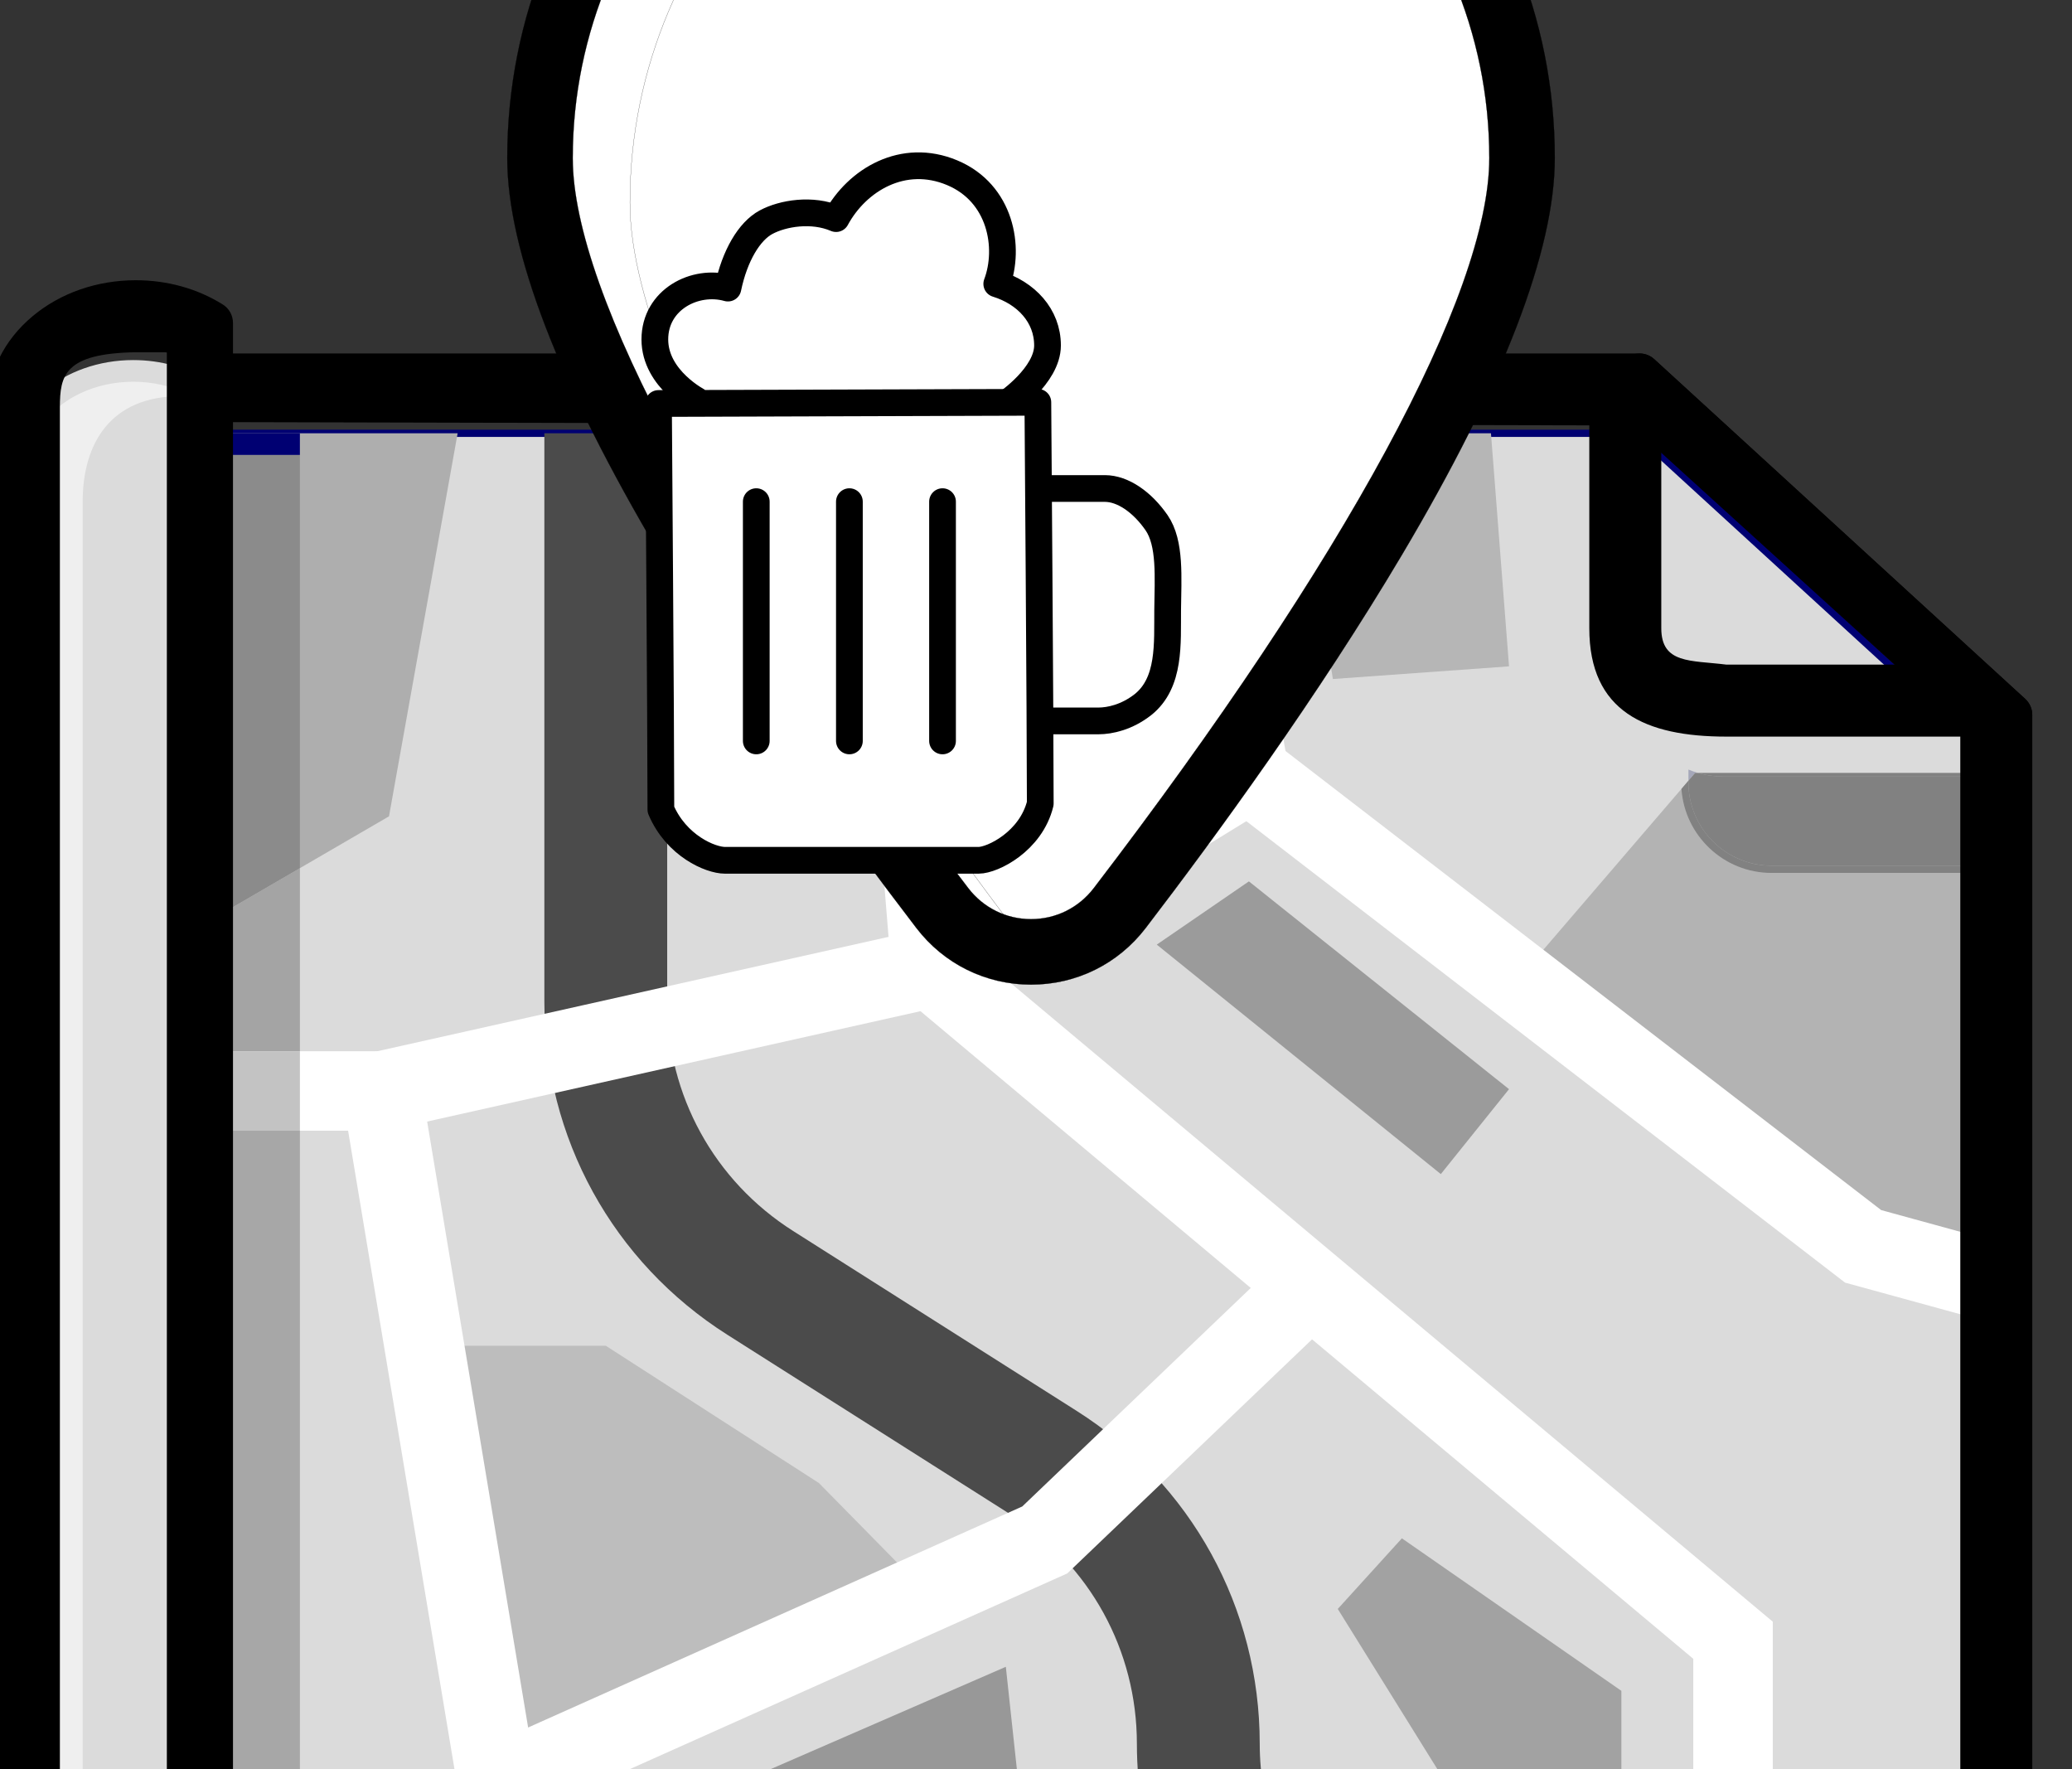
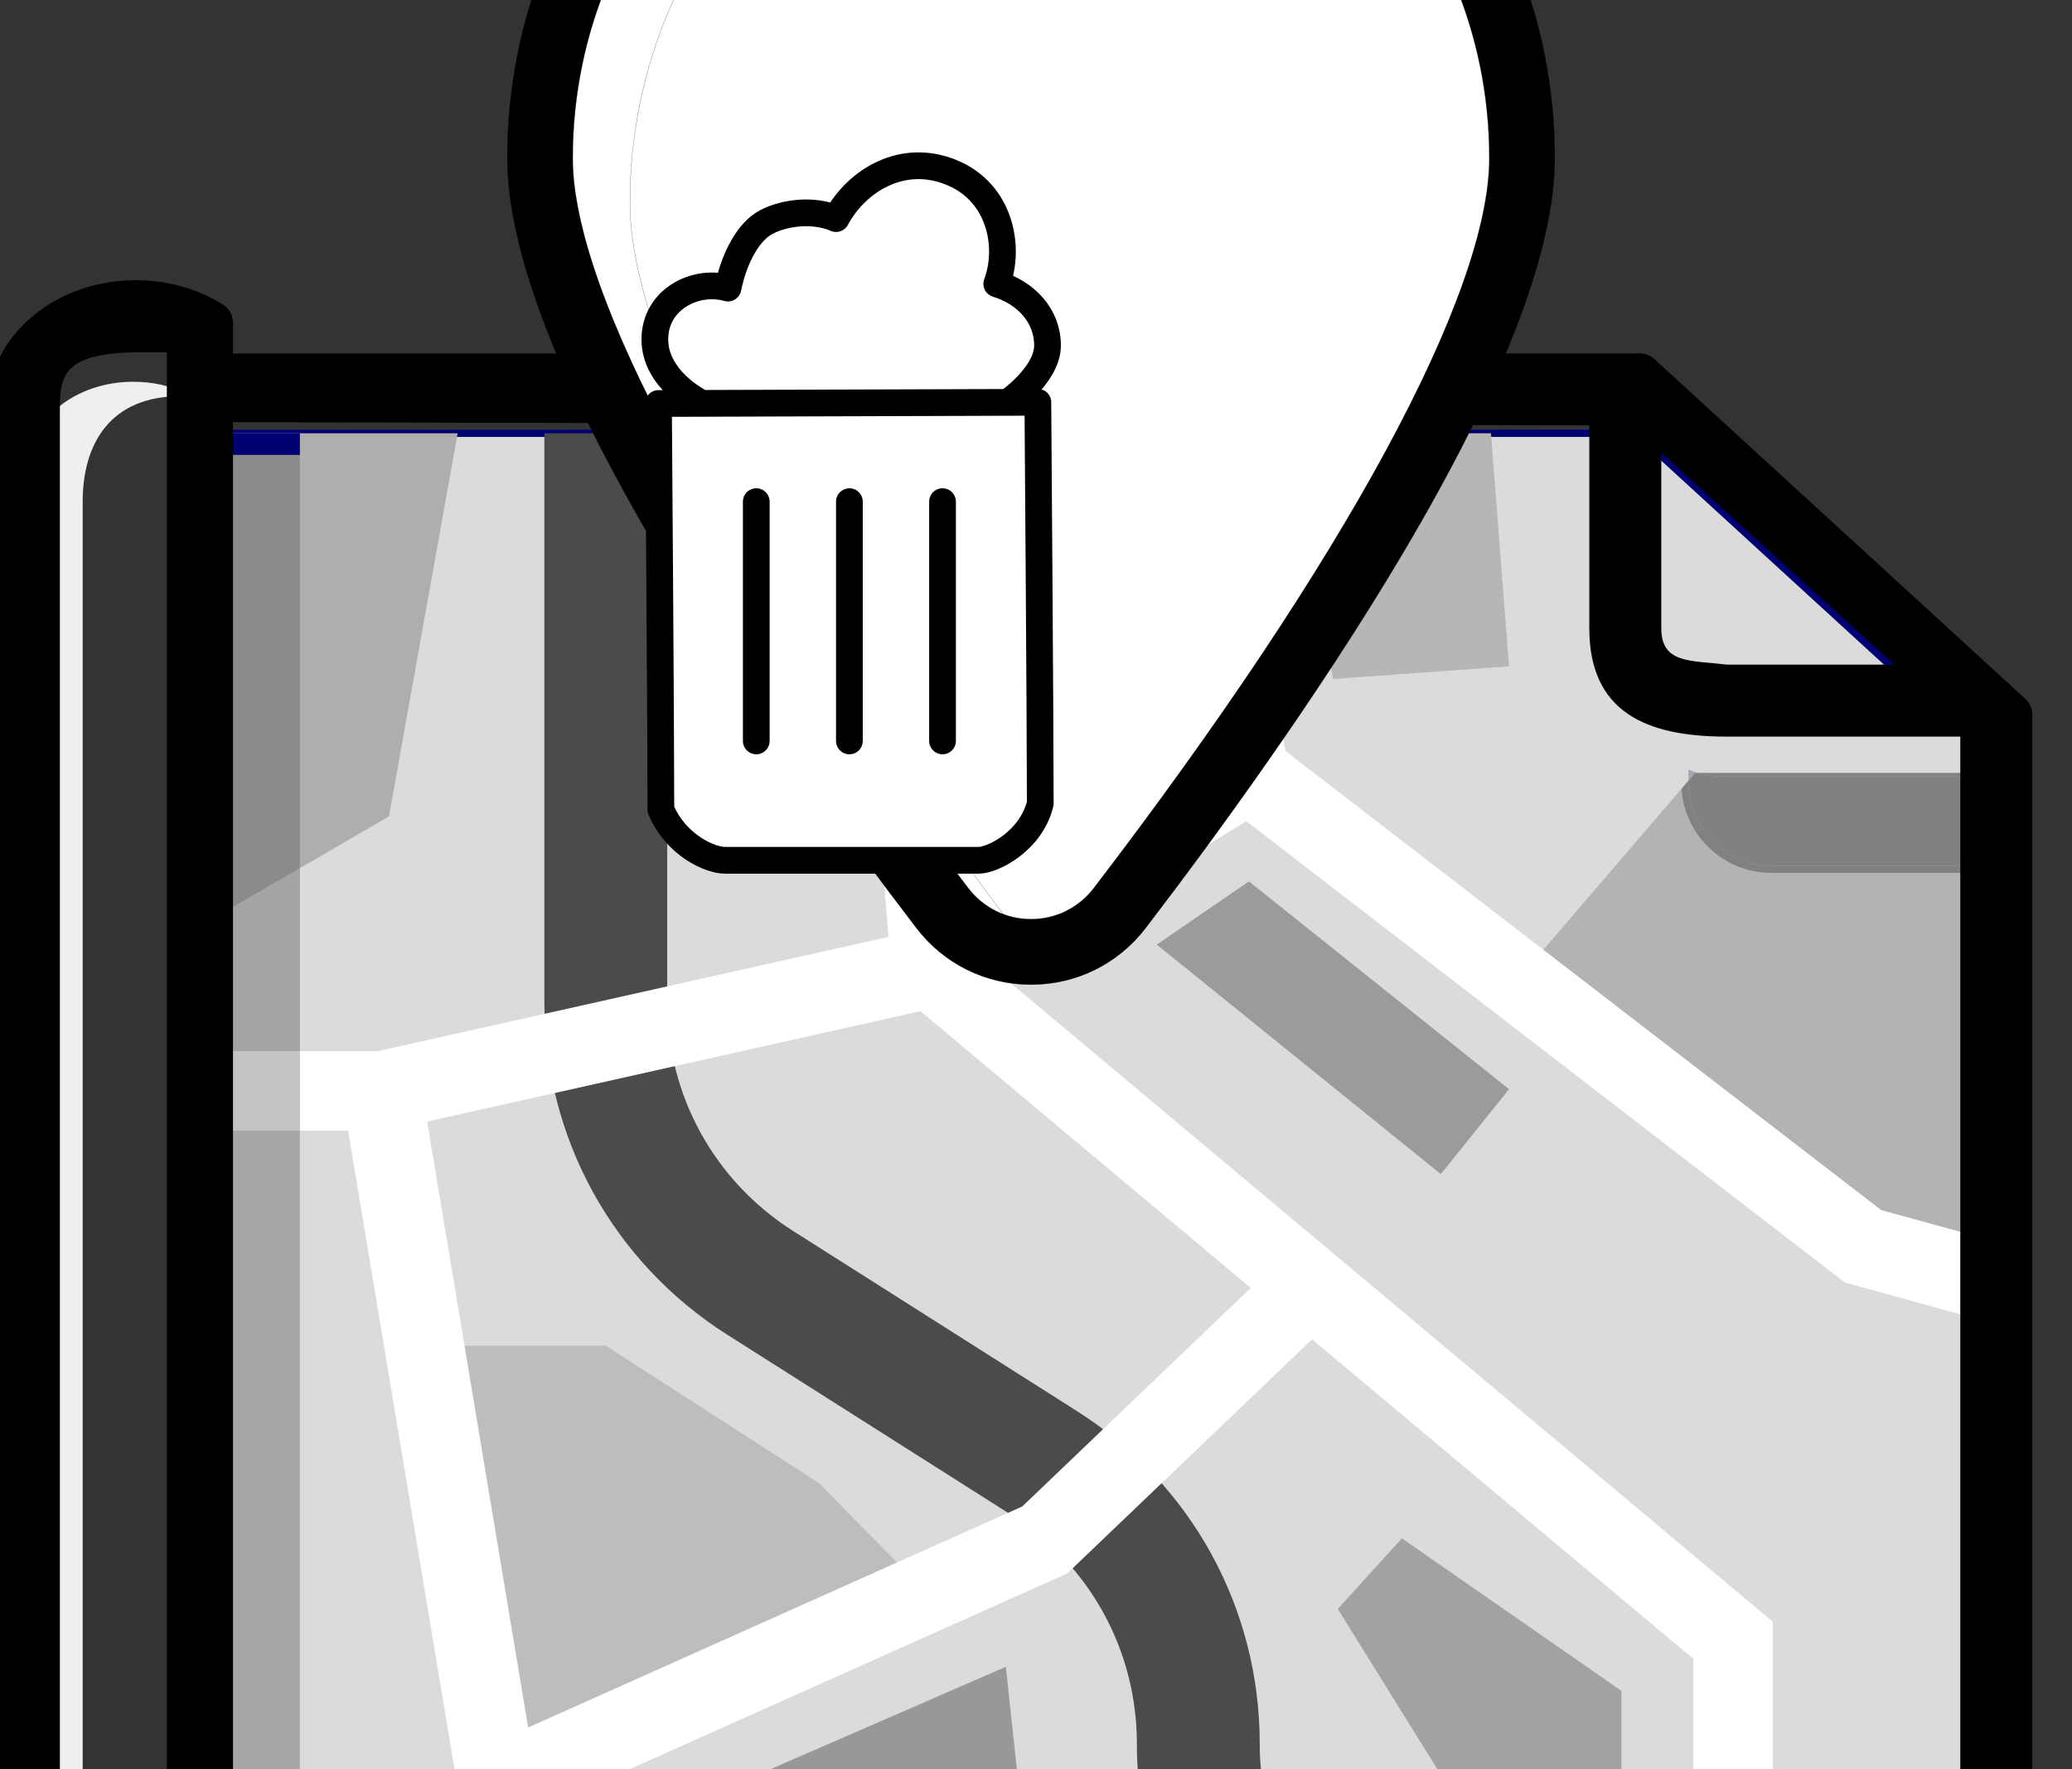
<svg xmlns="http://www.w3.org/2000/svg" xmlns:ns1="http://sodipodi.sourceforge.net/DTD/sodipodi-0.dtd" xmlns:ns2="http://www.inkscape.org/namespaces/inkscape" version="1.1" id="svg303" width="46.854" height="40" viewBox="0 0 46.854 40" ns1:docname="logo_seul_nb.svg" ns2:version="1.3.1 (6036e22fae, 2023-11-19, custom)">
  <rect x="0" y="0" width="46.854" height="40" fill="#333333" stroke="none" />
  <defs id="defs307" />
  <ns1:namedview id="namedview305" pagecolor="#ffffff" bordercolor="#666666" borderopacity="1.0" ns2:showpageshadow="2" ns2:pageopacity="0.0" ns2:pagecheckerboard="0" ns2:deskcolor="#d1d1d1" showgrid="false" ns2:zoom="17.428768" ns2:cx="29.319342" ns2:cy="16.696533" ns2:window-width="2560" ns2:window-height="1376" ns2:window-x="0" ns2:window-y="0" ns2:window-maximized="1" ns2:current-layer="g311">
    <ns2:page x="0" y="0" id="page309" width="46.854" height="40" margin="0" bleed="0" />
  </ns1:namedview>
  <g id="g311" ns2:groupmode="layer" ns2:label="Page 1" transform="matrix(1.333,0,0,-1.333,-225.191,5266.137)">
    <g id="g313" transform="matrix(0.009,0,0,0.009,153.487,3596.131)">
      <path d="m 5500.638,37927.711 v -2295.003 c 0,-71.495 -57.894,-129.388 -129.388,-129.388 h -3403.559 c -7.355,0 -14.71,0.264 -21.93,0.949 -121.084,9.119 -215.879,94.126 -215.879,197.637 0,103.51 94.796,188.628 215.879,197.769 7.22,0.663 14.575,0.95 21.93,0.95 53.394,0 102.698,-14.705 142.331,-39.501 v 2706.749 h 2691.479 l 699.137,-640.162" style="display:inline;fill:#dbdbdb;fill-opacity:1;fill-rule:nonzero;stroke:none;stroke-width:0.221" id="path323" />
      <path d="m 1967.691,35893.802 c -7.723,0 -14.688,-0.287 -21.289,-0.905 -119.611,-9.031 -209.71,-91.124 -209.71,-190.991 0,-99.801 90.099,-181.828 209.582,-190.836 6.708,-0.641 13.672,-0.95 21.418,-0.95 h 3403.559 c 67.586,0 122.565,55.001 122.565,122.588 v 2292 l -694.964,636.342 H 2116.83 v -2712.225 l -10.419,6.514 c -40.23,25.171 -88.198,38.463 -138.719,38.463 m 3403.559,-397.283 h -3403.559 c -8.176,0 -15.56,0.309 -22.57,0.971 -60.181,4.527 -116.085,27.689 -157.288,65.158 -41.762,38 -64.76,87.459 -64.76,139.258 0,51.799 22.998,101.28 64.758,139.302 41.214,37.536 97.118,60.697 157.421,65.246 6.904,0.662 14.286,0.971 22.44,0.971 48.797,0 95.378,-11.835 135.522,-34.356 v 2701.604 h 2700.937 l 1.966,-1.788 701.322,-642.171 v -2298.006 c 0,-75.094 -61.095,-136.189 -136.188,-136.189" style="display:inline;fill:#000072;fill-opacity:1;fill-rule:nonzero;stroke:none;stroke-width:0.221" id="path325" />
      <path d="m 2500.779,36848.315 h 357.539 l 401.787,-258.776 204.305,-207.728 -827.421,-347.294 -136.211,813.798" style="display:inline;fill:#bdbdbd;fill-opacity:1;fill-rule:nonzero;stroke:none;stroke-width:0.221" id="path327" />
      <path d="m 4601.7,37566.772 309.869,360.939 h 589.069 l -9.693,-1002.161 -889.245,641.222" style="display:inline;fill:#b3b3b3;fill-opacity:1;fill-rule:nonzero;stroke:none;stroke-width:0.221" id="path329" />
      <path d="m 4432.259,35503.32 h -301.412 l -99.293,119.187 c -110.996,133.185 -172.157,302.229 -172.157,475.6 0,176.242 -88.805,337.645 -237.535,431.904 l -534.178,338.86 c -216.162,137.028 -345.13,371.56 -345.13,627.488 v 1071.514 h 231.53 v -1071.514 c 0,-176.242 88.805,-337.645 237.535,-431.904 l 534.178,-338.86 c 216.162,-137.028 345.153,-371.56 345.153,-627.488 0,-119.297 42.084,-235.614 118.48,-327.422 l 222.83,-267.365" style="display:inline;fill:#4b4b4b;fill-opacity:1;fill-rule:nonzero;stroke:none;stroke-width:0.221" id="path331" />
-       <path d="m 2110.023,38666.327 v -2805.203 c -39.633,24.796 -88.938,39.501 -142.331,39.501 -7.355,0 -14.71,-0.287 -21.93,-0.95 -121.084,-9.141 -215.879,-94.259 -215.879,-197.769 v 2805.203 c 0,109.781 106.509,198.719 237.809,198.719 53.394,0 102.698,-14.705 142.331,-39.501" style="display:inline;fill:#dbdbdb;fill-opacity:1;fill-rule:nonzero;stroke:none;stroke-width:0.221" id="path333" />
+       <path d="m 2110.023,38666.327 v -2805.203 c -39.633,24.796 -88.938,39.501 -142.331,39.501 -7.355,0 -14.71,-0.287 -21.93,-0.95 -121.084,-9.141 -215.879,-94.259 -215.879,-197.769 c 0,109.781 106.509,198.719 237.809,198.719 53.394,0 102.698,-14.705 142.331,-39.501" style="display:inline;fill:#dbdbdb;fill-opacity:1;fill-rule:nonzero;stroke:none;stroke-width:0.221" id="path333" />
      <path d="m 1770.743,35871.546 v 2635.563 c 0,87.061 88.348,157.871 196.948,157.871 36.284,0 70.94,-7.794 101.47,-22.654 v -4.88 c -4.281,0.199 -8.596,0.288 -12.941,0.288 -131.298,0 -183.874,-88.938 -183.874,-198.719 v -2534.703 c -6.319,-3.444 -66.417,-7.11 -72.413,-10.974 -0.01,-0.02 -0.01,-0.02 -0.015,-0.02 -0.192,-0.11 -0.386,-0.243 -0.579,-0.375 -0.013,0 -0.018,0 -0.031,-0.02 -0.19,-0.111 -0.378,-0.243 -0.567,-0.376 -0.011,0 -0.026,0 -0.04,-0.02 -0.19,-0.11 -0.373,-0.242 -0.561,-0.353 -0.013,-0.02 -0.029,-0.02 -0.042,-0.04 -0.185,-0.11 -0.369,-0.243 -0.554,-0.353 -0.016,-0.02 -0.038,-0.02 -0.053,-0.04 -0.185,-0.111 -0.367,-0.243 -0.55,-0.354 -0.015,-0.02 -0.031,-0.02 -0.046,-0.04 -0.183,-0.11 -0.362,-0.243 -0.548,-0.353 -0.018,-0.02 -0.042,-0.04 -0.06,-0.04 -0.181,-0.133 -0.364,-0.243 -0.543,-0.376 -0.013,0 -0.029,0 -0.042,-0.02 -0.188,-0.132 -0.371,-0.243 -0.556,-0.375 -0.011,0 -0.022,-0.02 -0.031,-0.02 -1.963,-1.325 -3.906,-2.672 -5.831,-4.063 -0.01,0 -0.018,0 -0.029,-0.02 -0.172,-0.11 -0.353,-0.243 -0.528,-0.375 -0.018,0 -0.04,-0.02 -0.06,-0.05 -0.15,-0.11 -0.307,-0.22 -0.459,-0.331 -0.049,-0.02 -0.097,-0.07 -0.146,-0.09 -0.137,-0.11 -0.278,-0.221 -0.415,-0.309 -0.057,-0.04 -0.115,-0.09 -0.172,-0.133 -0.132,-0.09 -0.265,-0.198 -0.397,-0.287 -0.066,-0.04 -0.133,-0.09 -0.199,-0.154 -0.13,-0.09 -0.256,-0.177 -0.386,-0.265 -0.064,-0.07 -0.13,-0.111 -0.194,-0.155 -0.124,-0.09 -0.252,-0.176 -0.375,-0.265 -0.075,-0.07 -0.148,-0.11 -0.223,-0.176 -0.119,-0.09 -0.238,-0.177 -0.358,-0.265 -0.073,-0.04 -0.148,-0.111 -0.219,-0.155 -0.121,-0.09 -0.241,-0.177 -0.362,-0.265 -0.077,-0.07 -0.152,-0.132 -0.23,-0.176 -0.115,-0.09 -0.23,-0.177 -0.344,-0.265 -0.079,-0.07 -0.161,-0.111 -0.241,-0.177 -0.113,-0.09 -0.219,-0.177 -0.331,-0.243 -0.093,-0.09 -0.177,-0.155 -0.269,-0.221 -0.099,-0.07 -0.203,-0.154 -0.302,-0.221 -0.09,-0.07 -0.188,-0.154 -0.278,-0.22 -0.099,-0.07 -0.205,-0.155 -0.302,-0.221 -0.093,-0.07 -0.183,-0.133 -0.274,-0.221 -0.102,-0.07 -0.205,-0.155 -0.307,-0.221 -0.088,-0.07 -0.179,-0.132 -0.267,-0.221 -0.104,-0.07 -0.205,-0.154 -0.309,-0.22 -0.093,-0.09 -0.183,-0.155 -0.278,-0.221 -0.097,-0.09 -0.197,-0.155 -0.296,-0.221 -0.091,-0.09 -0.185,-0.155 -0.276,-0.221 -0.102,-0.09 -0.199,-0.154 -0.298,-0.243 -0.091,-0.07 -0.185,-0.132 -0.276,-0.22 -0.102,-0.07 -0.199,-0.155 -0.298,-0.221 -0.097,-0.09 -0.192,-0.155 -0.289,-0.221 -0.091,-0.09 -0.185,-0.155 -0.276,-0.221 -0.128,-0.11 -0.261,-0.221 -0.389,-0.309 -0.057,-0.04 -0.119,-0.11 -0.177,-0.154 -0.174,-0.133 -0.344,-0.265 -0.519,-0.398 -0.015,-0.02 -0.035,-0.04 -0.051,-0.04 -0.192,-0.155 -0.386,-0.309 -0.579,-0.464 0,0 -0.015,-0.02 -0.022,-0.02 -0.181,-0.154 -0.369,-0.287 -0.55,-0.441 -0.026,-0.02 -0.055,-0.05 -0.082,-0.07 -0.161,-0.132 -0.325,-0.265 -0.486,-0.397 -0.044,-0.02 -0.086,-0.07 -0.128,-0.111 -0.144,-0.11 -0.294,-0.22 -0.437,-0.353 -0.057,-0.04 -0.113,-0.09 -0.168,-0.132 -0.133,-0.111 -0.265,-0.221 -0.398,-0.331 -0.057,-0.05 -0.113,-0.09 -0.17,-0.133 -0.13,-0.11 -0.269,-0.221 -0.4,-0.331 -0.051,-0.04 -0.102,-0.09 -0.152,-0.133 -0.141,-0.11 -0.28,-0.22 -0.419,-0.331 -0.044,-0.04 -0.091,-0.09 -0.137,-0.11 -0.141,-0.133 -0.28,-0.243 -0.424,-0.354 -0.053,-0.04 -0.099,-0.09 -0.152,-0.132 -0.135,-0.11 -0.272,-0.243 -0.404,-0.353 -0.055,-0.04 -0.108,-0.09 -0.161,-0.133 -0.133,-0.11 -0.269,-0.221 -0.402,-0.331 -0.053,-0.04 -0.108,-0.09 -0.161,-0.132 -0.132,-0.111 -0.265,-0.221 -0.397,-0.354 -0.053,-0.04 -0.108,-0.09 -0.161,-0.132 -0.133,-0.111 -0.261,-0.221 -0.393,-0.331 -0.055,-0.05 -0.115,-0.09 -0.17,-0.155 -0.062,-0.04 -0.126,-0.09 -0.188,-0.154" style="display:inline;fill:#efefef;fill-opacity:1;fill-rule:nonzero;stroke:none;stroke-width:0.221" id="path335" ns1:nodetypes="cssccssccccccccccccccccccccccccccccccccccccccccscccccccccccccccssccccccccccccccccccccccccccc" />
      <path d="m 4899.028,37913.116 v 21.02 c 5.917,-2.495 11.923,-4.636 18.017,-6.425 h -5.476 l -12.541,-14.595" style="display:inline;fill:#a5a7b9;fill-opacity:1;fill-rule:nonzero;stroke:none;stroke-width:0.221" id="path341" />
      <path d="m 5459.768,37752.971 h -404.106 c -86.376,0 -156.634,70.258 -156.634,156.635 v 3.51 l 12.541,14.595 h 5.476 c 15.434,-4.526 31.464,-6.8 47.913,-6.8 h 482.6 l 12.21,-11.195 v -156.745" style="fill:#818181;fill-opacity:1;fill-rule:nonzero;stroke:none;stroke-width:0.221" id="path343" />
      <path d="m 5459.768,37739.348 h -404.106 c -89.887,0 -163.722,70.015 -169.838,158.379 l 13.204,15.389 v -3.51 c 0,-86.377 70.258,-156.635 156.634,-156.635 h 404.106 v -13.623 m -12.21,181.563 h -482.6 c -16.449,0 -32.479,2.274 -47.913,6.8 h 47.891 v 0 h 475.181 l 7.441,-6.8" style="fill:#818181;fill-opacity:1;fill-rule:nonzero;stroke:none;stroke-width:0.221" id="path347" />
      <path d="m 5057.981,35503.32 h -149.834 v 754.999 l -1509.049,1264.359 -84.257,1039.145 149.326,12.1 79.2,-976.659 1514.613,-1268.996 v -824.948" style="fill:#ffffff;fill-opacity:1;fill-rule:nonzero;stroke:none;stroke-width:0.221" id="path353" />
      <path d="m 2728.93,35503.32 h -149.834 v 566.127 l 1064.206,475.932 491.211,469.639 103.533,-108.302 -509.935,-487.524 -999.18,-446.874 v -468.998" style="fill:#ffffff;fill-opacity:1;fill-rule:nonzero;stroke:none;stroke-width:0.221" id="path355" />
      <path d="m 4152.861,38567.873 75.998,-463.103 331.971,23.846 -34.047,439.257 h -373.922" style="fill:#b6b6b6;fill-opacity:1;fill-rule:nonzero;stroke:none;stroke-width:0.221" id="path357" />
      <path d="m 2580.112,36008.573 -207.484,1244.929 h -262.605 v 149.834 h 389.52 l 228.372,-1370.144 -147.803,-24.619" style="fill:#ffffff;fill-opacity:1;fill-rule:nonzero;stroke:none;stroke-width:0.221" id="path359" />
      <path d="m 2579.096,38567.873 -129.388,-721.879 -339.685,-197.505 v 919.384 h 469.074" style="fill:#aeaeae;fill-opacity:1;fill-rule:nonzero;stroke:none;stroke-width:0.221" id="path361" />
      <path d="m 2452.446,37255.313 -32.7,146.213 1022.938,228.814 545.483,334.73 -100.463,590.217 147.692,25.149 117.465,-690.084 -653.101,-400.75 -1047.314,-234.289" style="fill:#ffffff;fill-opacity:1;fill-rule:nonzero;stroke:none;stroke-width:0.221" id="path363" />
      <path d="m 5480.81,36888.633 -286.619,78.626 -1169.394,901.124 91.433,118.657 1146.056,-883.107 258.157,-70.832 -39.633,-144.468" style="display:inline;fill:#ffffff;fill-opacity:1;fill-rule:nonzero;stroke:none;stroke-width:0.221" id="path365" />
      <path d="m 4983.064,35809.766 h 517.574 v 149.834 h -517.574 z" style="display:inline;fill:#ffffff;fill-opacity:1;fill-rule:nonzero;stroke:none;stroke-width:0.221" id="path367" />
      <path d="m 4358.888,36485.366 413.732,-287.414 v -388.186 l -184.543,-20.424 -350.032,562.971 120.843,133.053" style="fill:#a2a2a2;fill-opacity:1;fill-rule:nonzero;stroke:none;stroke-width:0.221" id="path371" />
      <path d="m 3896.867,37604.241 173.659,119.165 490.305,-391.586 -128.571,-160.035 -535.393,432.456" style="fill:#9b9b9b;fill-opacity:1;fill-rule:nonzero;stroke:none;stroke-width:0.221" id="path373" />
      <path d="m 2821.997,35899.432 v -306.446 l 841.044,180.459 -50.673,469.837 -790.371,-343.85" style="fill:#989898;fill-opacity:1;fill-rule:nonzero;stroke:none;stroke-width:0.221" id="path375" />
      <g id="g3159" ns2:label="Violet">
        <path d="m 2281.769,35544.189 h -314.077 c -6.666,0 -12.583,0.243 -18.088,0.773 -0.256,0.02 -0.514,0.04 -0.771,0.04 -99.863,7.53 -178.09,76.441 -178.09,156.9 0,1.413 0.024,2.826 0.073,4.239 2.678,78.516 79.602,145.109 177.432,152.727 0.197,0.02 0.391,0.04 0.585,0.04 0.252,0.02 0.506,0.04 0.757,0.07 5.529,0.53 11.451,0.773 18.101,0.773 44.129,0 85.853,-11.504 120.662,-33.275 0.258,-0.154 0.519,-0.331 0.779,-0.485 6.425,-3.82 20.89,-5.741 20.89,-5.741 v 0 0 c 0,0 9.541,0.839 14.089,2.517 1.95,0.707 3.862,1.59 5.712,2.606 10.66,5.917 18.002,16.184 20.296,27.886 0.501,2.562 0.762,5.189 0.762,7.861 v 1392.378 h 130.887 v -1709.313" style="display:inline;fill:#a7a7a7;fill-opacity:1;fill-rule:nonzero;stroke:none;stroke-width:0.221" id="path387" ns1:nodetypes="csccsccccsccscscccsccc" />
        <path d="m 1770.816,35706.145 c 2.678,78.538 79.602,145.109 177.432,152.727 -97.829,-7.618 -174.753,-74.211 -177.432,-152.727 m 339.206,114.109 c -7.24,0 -14.465,1.921 -20.89,5.741 6.425,-3.82 13.65,-5.741 20.89,-5.741 v 0 m 14.089,2.517 c 1.95,0.707 3.86,1.59 5.71,2.606 10.662,5.917 18.004,16.184 20.298,27.886 -2.294,-11.702 -9.636,-21.969 -20.296,-27.886 -1.85,-1.016 -3.762,-1.899 -5.712,-2.606" style="display:inline;fill:#000072;fill-opacity:1;fill-rule:nonzero;stroke:none;stroke-width:0.221" id="path389" />
        <path d="m 2281.769,37403.336 h -130.887 v 268.911 l 130.887,76.109 v -345.02" style="display:inline;fill:#a4a4a4;fill-opacity:1;fill-rule:nonzero;stroke:none;stroke-width:0.221" id="path391" />
        <path d="m 2150.881,37253.502 h 130.888 v 149.834 h -130.888 z" style="display:inline;fill:#c3c3c3;fill-opacity:1;fill-rule:nonzero;stroke:none;stroke-width:0.221" id="path393" />
        <path d="m 2150.881,37672.247 v 854.756 h 130.887 v -778.647 l -130.887,-76.109" style="display:inline;fill:#8b8b8b;fill-opacity:1;fill-rule:nonzero;stroke:none;stroke-width:0.221" id="path395" />
        <path d="m 2281.769,35503.32 h -314.077 c -7.355,0 -14.71,0.264 -21.93,0.949 -121.084,9.119 -215.879,94.126 -215.879,197.637 0,103.51 94.796,188.628 215.879,197.769 7.22,0.663 14.575,0.95 21.93,0.95 53.394,0 102.698,-14.705 142.331,-39.501 v 2706.749 h 171.746 v -40.87 h -130.887 v -854.756 -268.911 -149.834 -1392.378 c 0,-2.672 -0.261,-5.299 -0.762,-7.861 -2.294,-11.702 -9.636,-21.969 -20.298,-27.886 -1.85,-1.016 -3.76,-1.899 -5.71,-2.606 -4.548,-1.678 -9.322,-2.517 -14.089,-2.517 v 0 c -7.24,0 -14.465,1.921 -20.89,5.741 -0.261,0.154 -0.521,0.331 -0.779,0.485 -34.809,21.771 -76.533,33.275 -120.662,33.275 -6.65,0 -12.572,-0.243 -18.101,-0.773 -0.252,-0.02 -0.506,-0.04 -0.757,-0.07 -0.194,0 -0.389,-0.02 -0.585,-0.04 -97.829,-7.618 -174.753,-74.189 -177.432,-152.727 -0.049,-1.413 -0.073,-2.826 -0.073,-4.239 0,-80.459 78.227,-149.37 178.09,-156.9 0.256,0 0.514,-0.02 0.771,-0.04 5.505,-0.53 11.422,-0.773 18.088,-0.773 h 314.077 v -40.869" style="display:inline;fill:#000072;fill-opacity:1;fill-rule:nonzero;stroke:none;stroke-width:0.221" id="path397" />
      </g>
    </g>
  </g>
  <g ns2:groupmode="layer" id="layer2" ns2:label="Page 3" transform="translate(0.012,-1.515)">
    <g id="g3166" ns2:label="Border" transform="matrix(0.012,0,0,-0.012,-20.554,472.811)">
      <path d="m 1967.691,38611.047 c -134.302,-2.326 -143.015,-43.178 -143.015,-103.938 v -2635.563 c 46.065,39.5 52.733,63.877 117.654,68.845 7.982,0.728 16.279,1.081 25.361,1.081 35.215,0 69.461,-5.542 101.47,-16.272 l -15.359,2589.113 c -2e-4,20.328 15.358,94.408 -32.179,96.734 m -291.742,-2950.011 c -22.568,0 -40.861,18.304 -40.861,40.87 v 2805.203 c 0,65.423 29.949,126.451 84.33,171.892 52.254,43.652 121.272,67.697 194.34,67.697 59.47,0 116.182,-15.81 164,-45.728 11.938,-7.463 19.19,-20.556 19.19,-34.643 v -2805.203 c 0,-14.86 -8.064,-28.549 -21.058,-35.747 -13.001,-7.199 -28.874,-6.779 -41.47,1.103 -34.809,21.771 -76.533,33.275 -120.662,33.275 -6.65,0 -12.572,-0.243 -18.101,-0.773 -0.252,-0.02 -0.506,-0.04 -0.757,-0.07 -99.863,-7.529 -178.09,-76.485 -178.09,-157.01 0,-22.566 -18.293,-40.87 -40.861,-40.87" style="display:inline;fill:#000000;fill-opacity:1;fill-rule:nonzero;stroke:none;stroke-width:64.935;stroke-dasharray:none" id="path337" transform="translate(1.7315649e-6,-1.3308522e-4)" ns1:nodetypes="csccsccccsscscssccsccsc" />
      <path d="m 4842.371,38475.049 v -383.925 c 0,-67.564 55.503,-60.21 122.565,-68.61 h 376.624 z m 658.267,-588.186 h -535.702 c -152.259,0 -258.216,47.269 -258.216,204.261 v 476.749 c 0,16.184 63.494,30.867 78.331,37.381 14.816,6.536 32.104,3.687 44.05,-7.264 l 699.137,-640.14 c 12.431,-11.371 16.582,-29.234 10.488,-44.932 -6.117,-15.721 -21.241,-26.055 -38.088,-26.055" style="display:inline;fill:#000000;fill-opacity:1;fill-rule:nonzero;stroke:none;stroke-width:64.935;stroke-dasharray:none" id="path351" transform="translate(1.7315649e-6,-1.3308522e-4)" ns1:nodetypes="csscccsssccccc" />
      <path d="m 1967.691,35805.822 c -6.65,0 -12.572,-0.243 -18.101,-0.773 -0.252,-0.02 -0.506,-0.04 -0.757,-0.07 -99.863,-7.529 -124.844,-40.294 -124.157,-103.077 0.448,-40.87 24.294,-95.437 124.157,-102.967 0.256,0 0.514,-0.02 0.771,-0.04 5.505,-0.53 11.422,-0.773 18.088,-0.773 h 3403.559 c 48.796,0 34.585,-14.233 34.585,34.586 v 2277.008 l -620.21,563.354 -2675.603,6.359 40.859,-2618.305 c 0.232,-14.858 -0.762,-78.619 -21.06,-89.68 -12.994,-7.199 -28.872,-6.779 -41.468,1.103 -34.809,21.771 -76.533,33.275 -120.662,33.275 m 3403.559,-343.372 h -3403.559 c -9.099,0 -17.399,0.375 -25.359,1.104 -67.706,5.188 -130.704,31.419 -177.412,73.901 -48.944,44.535 -75.9,102.936 -75.9,164.451 0,61.514 26.951,119.938 75.884,164.495 46.725,42.526 109.73,68.801 177.438,73.99 7.975,0.728 16.271,1.081 25.348,1.081 35.215,0 26.555,-12.612 58.565,-23.342 v 2746.846 c 0,40.296 61.199,-56.255 83.767,-56.255 h 2691.479 c 10.223,0 20.07,-3.82 27.6,-10.731 l 699.115,-640.14 c 8.456,-7.75 13.27,-18.679 13.27,-30.139 v -2295.003 c 0,-93.884 -76.375,-170.258 -170.236,-170.258" style="display:inline;fill:#000000;fill-opacity:1;fill-rule:nonzero;stroke:none;stroke-width:64.935;stroke-dasharray:none" id="path369" ns1:nodetypes="cccsccssscccsccccsccsccscsssccssc" />
    </g>
  </g>
  <g ns2:groupmode="layer" id="layer1" ns2:label="Page 2" transform="translate(3.109,26.521)">
    <g id="g1993" transform="matrix(0.004,0,0,-0.004,-33.743,95.463)" ns2:label="Marker" style="fill:#ffffff;fill-opacity:1;stroke:#000000;stroke-opacity:1;stroke-width:1.009;stroke-dasharray:none">
      <path d="m 13486.8,32378.4 c -1532.9,0 -2775.9,-1242.3 -2775.9,-2775.9 0,-1117.1 1475,-3194.1 2274.4,-4239 253.5,-330.1 750.1,-330.1 1003.6,0 799.5,1044.9 2273.8,3121.9 2273.8,4239 0,1533.6 -1242.4,2775.9 -2775.9,2775.9" style="fill:#ffffff;fill-opacity:1;fill-rule:nonzero;stroke:#000000;stroke-opacity:1;stroke-width:1.009;stroke-dasharray:none" id="path377" ns1:nodetypes="csccsc" />
      <path d="m 13488.5,25119.4 c -167.2,15.4 -328.8,96.8 -441.7,244.3 -799.4,1044.9 -2274.3,3121.9 -2274.3,4239 0,1520.2 1221.4,2754.2 2735.8,2775.6 535.2,-4 1034.2,-159.4 1456.5,-425.4 -301.5,112.5 -628,174 -969.2,174 -1532.9,0 -2775.9,-1242.3 -2775.9,-2775.8 0,-1114.7 1468.1,-3184.3 2268.8,-4231.7" style="fill:#ffffff;fill-opacity:1;fill-rule:nonzero;stroke:#000000;stroke-opacity:1;stroke-width:1.009;stroke-dasharray:none" id="path381" ns1:nodetypes="ccsccssc" />
      <path d="m 13487.1,32193.6 c -1428.5,0 -2590.8,-1162.3 -2590.8,-2590.9 0,-766.5 815,-2270.5 2236.1,-4126.5 85.4,-111.4 214.7,-175.3 354.7,-175.3 140.1,0 269.4,63.9 354.7,175.3 1421.1,1856 2236.1,3360 2236.1,4126.5 0,1428.6 -1162.2,2590.9 -2590.8,2590.9 z m 0,-7262.9 c -256.2,0 -492.6,116.8 -648.5,320.5 -399.3,521.4 -974.7,1310.7 -1449.2,2110.2 -572.8,965 -863.2,1719.1 -863.2,2241.3 0,790.9 308,1534.5 867.2,2093.7 559.3,559.3 1302.8,867.3 2093.7,867.3 790.9,0 1534.5,-308 2093.7,-867.3 559.3,-559.2 867.3,-1302.8 867.3,-2093.7 0,-522.2 -290.4,-1276.3 -863.2,-2241.3 -474.5,-799.5 -1050,-1588.8 -1449.2,-2110.2 -155.9,-203.7 -392.3,-320.5 -648.6,-320.5" style="fill:#000000;fill-opacity:1;fill-rule:nonzero;stroke:#000000;stroke-opacity:1;stroke-width:1.009;stroke-dasharray:none" id="path383" />
    </g>
    <g id="g1650" transform="matrix(0.261,0,0,0.261,57.157,-39.454)" style="stroke:#000000;stroke-width:2.316;stroke-dasharray:none;stroke-opacity:1" ns2:label="Beer">
      <path ns1:nodetypes="czczczczc" ns2:connector-curvature="0" id="path1579" d="m -170.348,84.347 c 0,0 -3.821,-1.928 -3.821,-5.391 0,-3.463 3.497,-5.249 6.333,-4.449 0.585,-2.811 1.846,-4.922 3.297,-5.705 1.452,-0.783 3.996,-1.203 6.072,-0.314 1.824,-3.365 5.813,-5.748 10.049,-3.978 4.236,1.77 5.055,6.494 3.873,9.631 2.535,0.781 4.4,2.749 4.397,5.339 -0.004,2.59 -3.507,4.972 -3.507,4.972" style="fill:#ffffff;fill-opacity:1;stroke:#000000;stroke-width:2.316;stroke-linecap:butt;stroke-linejoin:round;stroke-miterlimit:4;stroke-dasharray:none;stroke-opacity:1" />
-       <path ns1:nodetypes="cczcczc" ns2:connector-curvature="0" id="path1581" d="m -141.028,91.867 c 0,0 4.362,0.003 5.848,0 1.561,0 3.249,1.183 4.478,2.961 1.229,1.778 0.991,4.753 0.962,7.587 -0.029,2.834 0.25,6.275 -2.147,8.179 -1.397,1.09 -2.851,1.403 -3.849,1.406 -0.998,0.003 -5.144,0 -5.144,0" style="fill:#ffffff;fill-opacity:1;stroke:#000000;stroke-width:2.316;stroke-linecap:butt;stroke-linejoin:round;stroke-miterlimit:4;stroke-dasharray:none;stroke-opacity:1" />
      <path ns1:nodetypes="ccczzcc" ns2:connector-curvature="0" id="path1577" d="m -173.855,84.504 32.87,-0.105 c 0,0 0.209,27.808 0.209,34.754 -0.803,3.281 -4.124,4.92 -5.339,4.92 -1.214,0 -20.74,0 -21.983,0 -1.243,0 -4.216,-1.248 -5.548,-4.397 0,-6.925 -0.209,-35.173 -0.209,-35.173 z" style="fill:#ffffff;fill-opacity:1;stroke:#000000;stroke-width:2.316;stroke-linecap:butt;stroke-linejoin:round;stroke-miterlimit:4;stroke-dasharray:none;stroke-opacity:1" />
      <path ns2:connector-curvature="0" id="path1583" d="M -165.381,93.006 V 113.732" style="fill:none;stroke:#000000;stroke-width:2.316;stroke-linecap:round;stroke-linejoin:miter;stroke-miterlimit:4;stroke-dasharray:none;stroke-opacity:1" />
      <path ns2:connector-curvature="0" id="path1583-3" d="M -157.313,93.006 V 113.732" style="fill:none;stroke:#000000;stroke-width:2.316;stroke-linecap:round;stroke-linejoin:miter;stroke-miterlimit:4;stroke-dasharray:none;stroke-opacity:1" />
      <path ns2:connector-curvature="0" id="path1583-3-6" d="M -149.244,93.006 V 113.732" style="fill:none;stroke:#000000;stroke-width:2.316;stroke-linecap:round;stroke-linejoin:miter;stroke-miterlimit:4;stroke-dasharray:none;stroke-opacity:1" />
    </g>
  </g>
</svg>